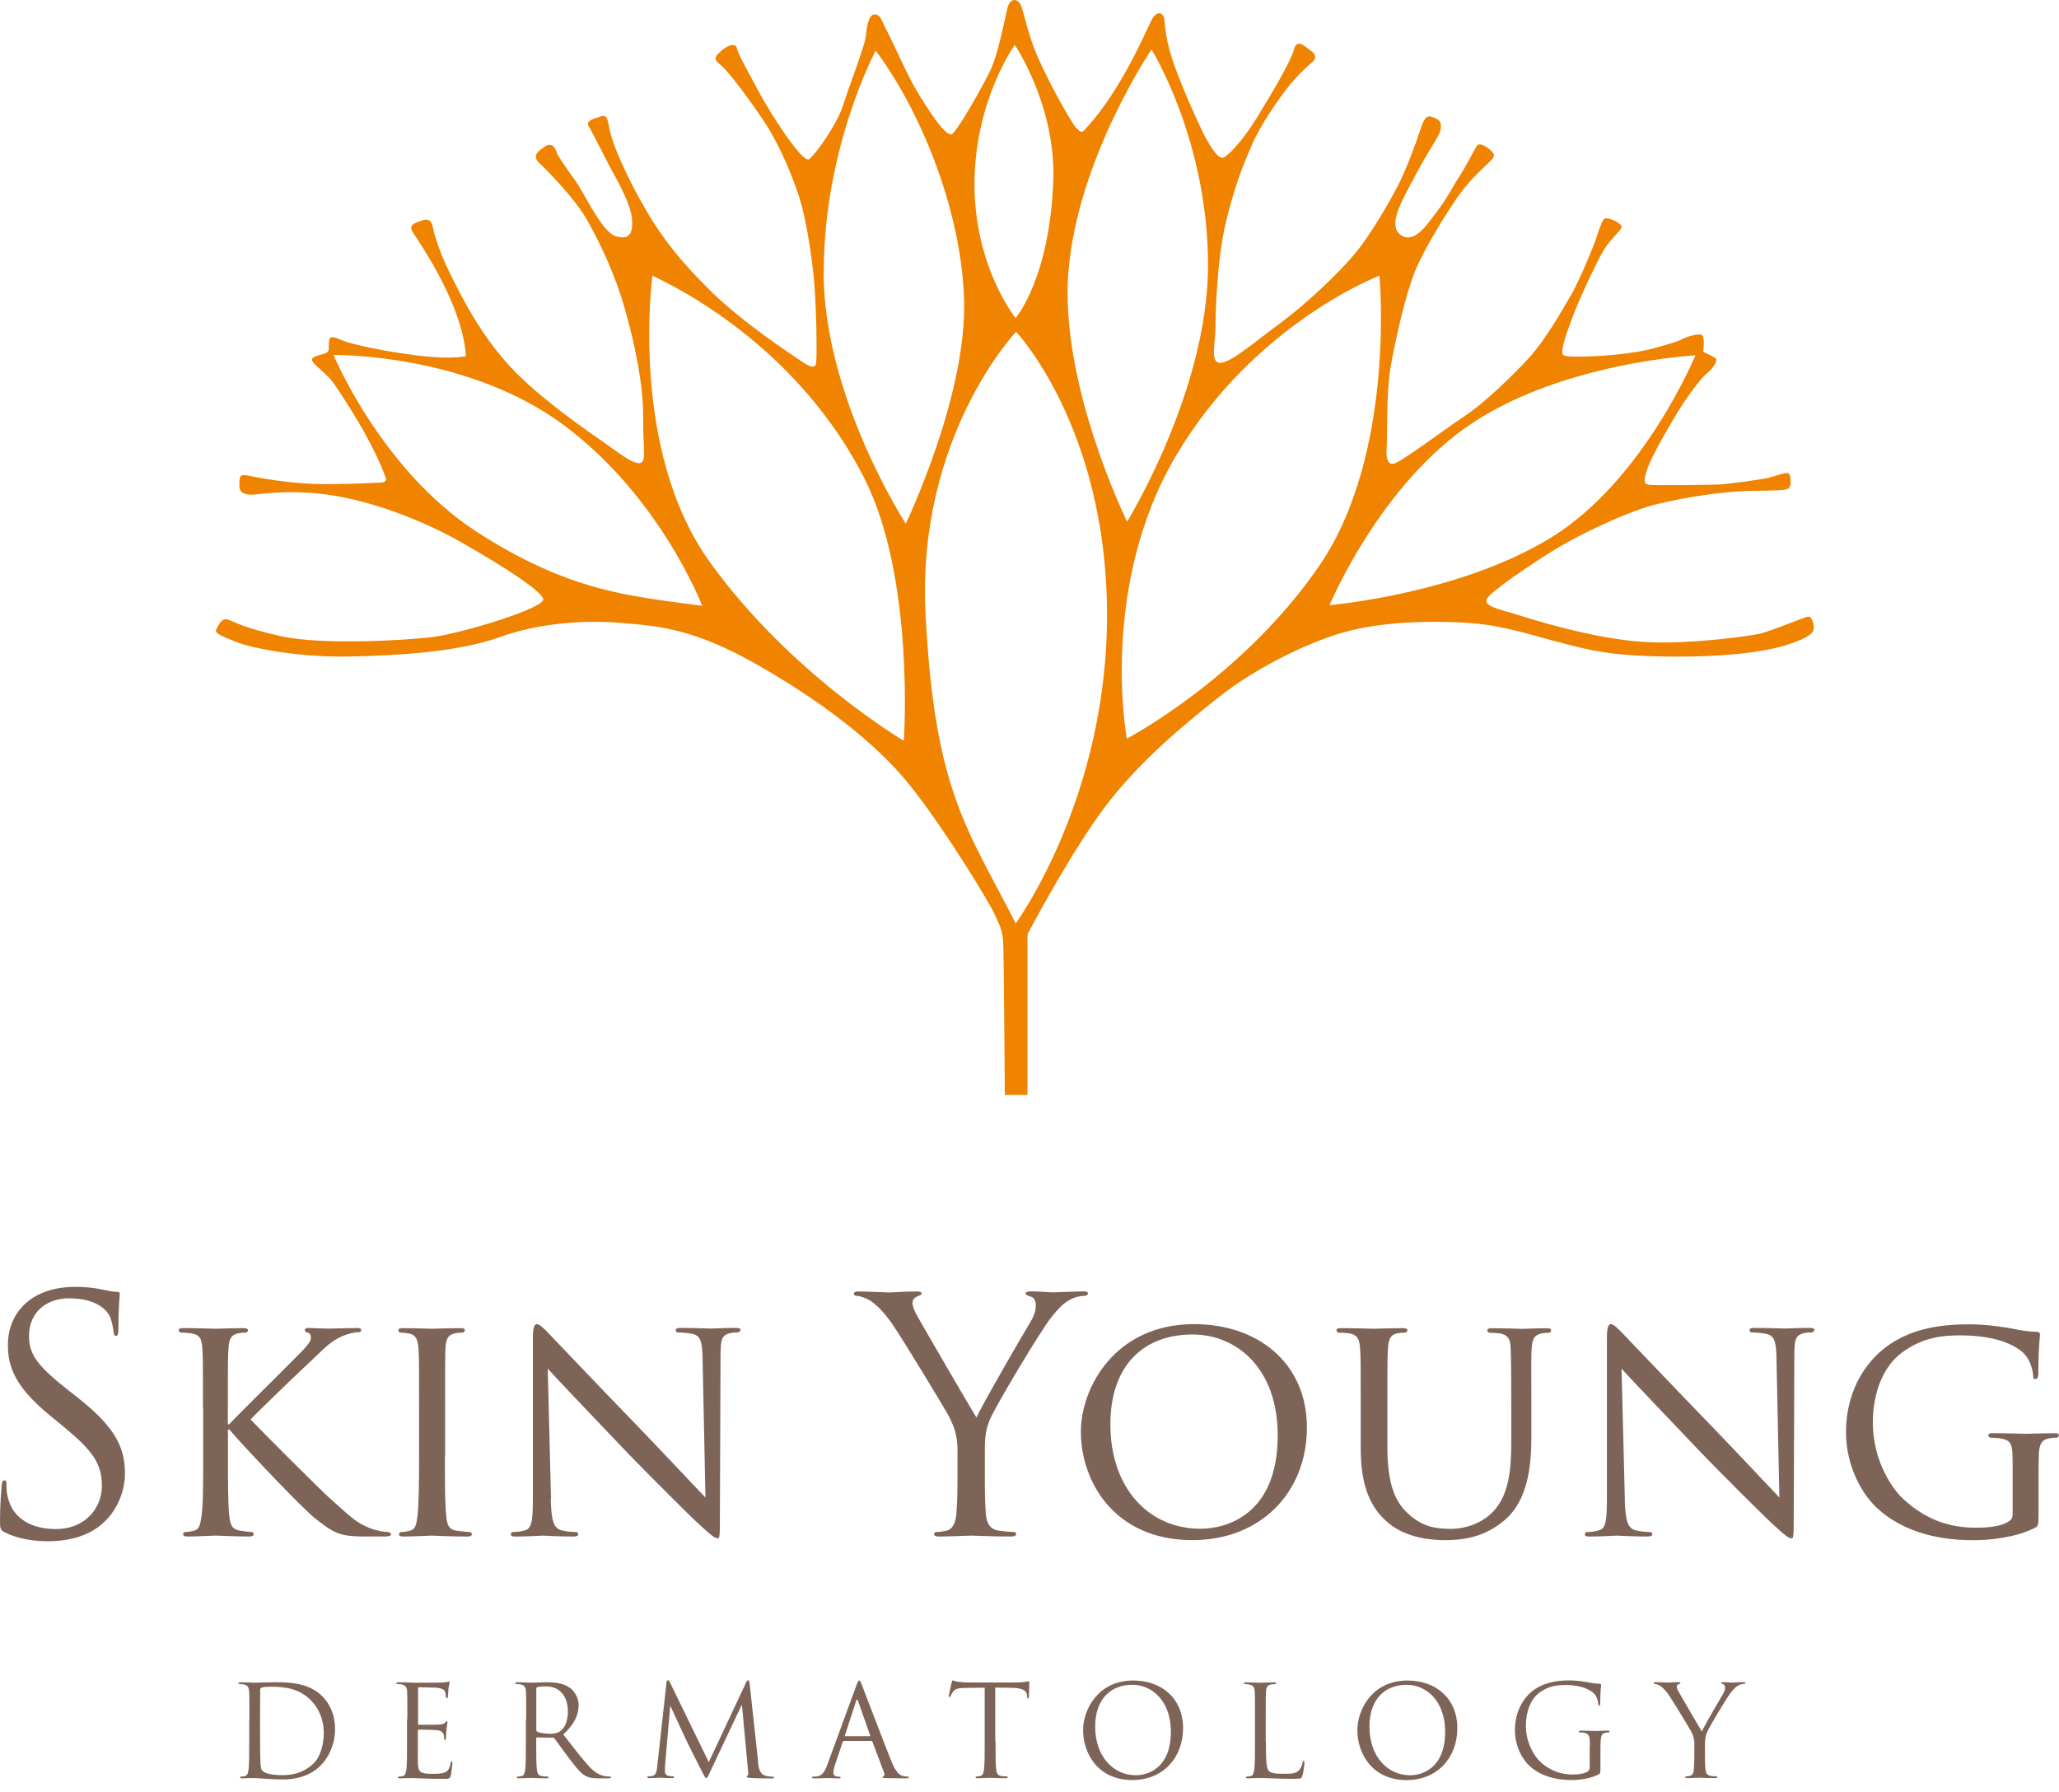
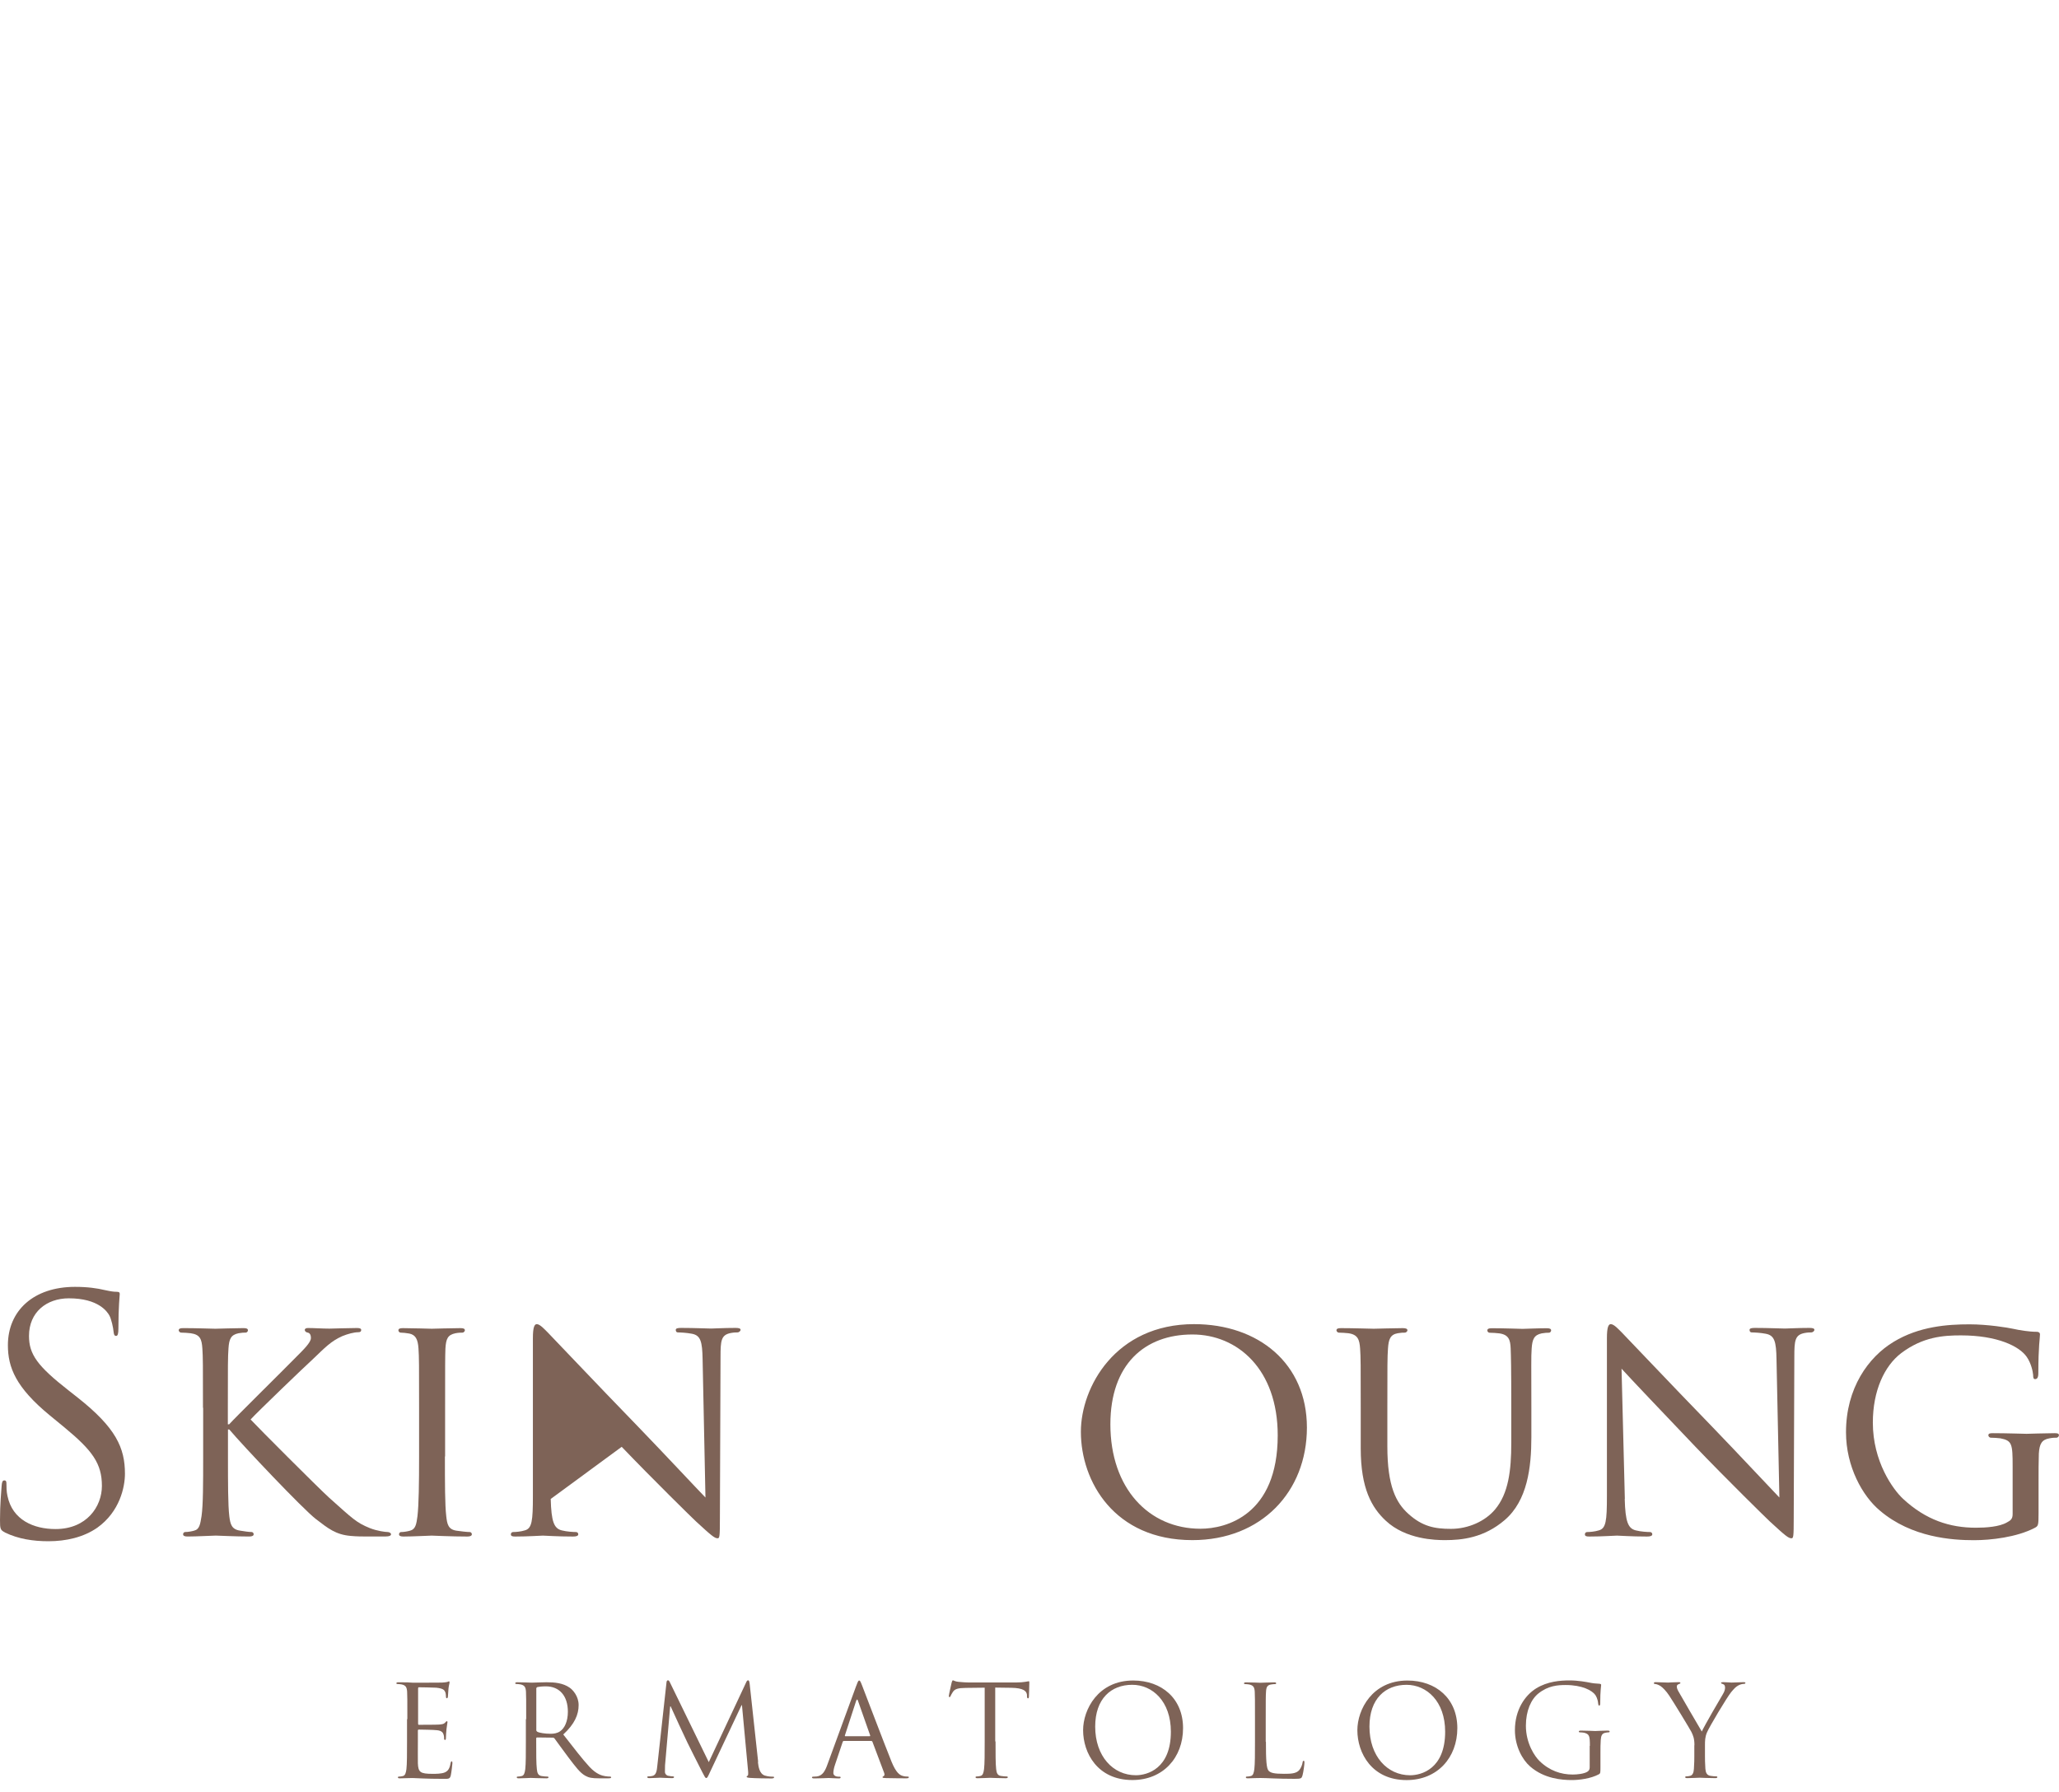
<svg xmlns="http://www.w3.org/2000/svg" width="85" height="74" viewBox="0 0 85 74" fill="none">
  <g clip-path="url(#clip0_139_9365)">
-     <path d="M10.296 70.976C10.296 70.16 10.296 70.012 10.284 69.843C10.271 69.665 10.233 69.581 10.06 69.543C10.017 69.534 9.929 69.526 9.882 69.526C9.861 69.526 9.84 69.517 9.84 69.496C9.84 69.466 9.865 69.454 9.924 69.454C10.161 69.454 10.491 69.471 10.516 69.471C10.58 69.471 10.909 69.454 11.222 69.454C11.742 69.454 12.702 69.407 13.324 70.05C13.586 70.321 13.831 70.756 13.831 71.382C13.831 72.041 13.56 72.553 13.264 72.862C13.04 73.098 12.567 73.466 11.675 73.466C11.451 73.466 11.172 73.449 10.948 73.437C10.715 73.42 10.537 73.407 10.512 73.407C10.499 73.407 10.411 73.407 10.301 73.411C10.195 73.411 10.072 73.42 9.996 73.42C9.937 73.42 9.912 73.411 9.912 73.377C9.912 73.361 9.92 73.348 9.954 73.348C10.001 73.348 10.064 73.339 10.11 73.327C10.216 73.306 10.242 73.191 10.263 73.039C10.288 72.819 10.288 72.405 10.288 71.902V70.98L10.296 70.976ZM10.736 71.543C10.736 72.101 10.74 72.583 10.749 72.68C10.753 72.811 10.766 73.022 10.808 73.077C10.876 73.179 11.079 73.289 11.7 73.289C12.186 73.289 12.639 73.111 12.947 72.802C13.222 72.536 13.366 72.033 13.366 71.551C13.366 70.883 13.079 70.456 12.863 70.228C12.368 69.708 11.772 69.636 11.146 69.636C11.041 69.636 10.846 69.653 10.804 69.674C10.757 69.695 10.74 69.72 10.74 69.779C10.736 69.957 10.736 70.494 10.736 70.896V71.547V71.543Z" fill="#7E6357" />
    <path d="M16.816 70.976C16.816 70.16 16.816 70.012 16.807 69.843C16.794 69.665 16.756 69.581 16.583 69.543C16.541 69.534 16.452 69.526 16.406 69.526C16.384 69.526 16.363 69.517 16.363 69.496C16.363 69.467 16.389 69.454 16.448 69.454C16.57 69.454 16.71 69.454 16.824 69.458L17.04 69.471C17.078 69.471 18.122 69.471 18.241 69.467C18.338 69.463 18.422 69.45 18.465 69.441C18.49 69.437 18.511 69.416 18.537 69.416C18.553 69.416 18.558 69.437 18.558 69.463C18.558 69.501 18.532 69.564 18.515 69.708C18.511 69.758 18.498 69.991 18.49 70.055C18.486 70.08 18.473 70.114 18.452 70.114C18.422 70.114 18.41 70.088 18.41 70.046C18.41 70.008 18.405 69.919 18.38 69.856C18.342 69.771 18.291 69.708 18.008 69.678C17.919 69.67 17.348 69.661 17.289 69.661C17.268 69.661 17.26 69.678 17.26 69.712V71.158C17.26 71.196 17.264 71.209 17.289 71.209C17.357 71.209 18.004 71.209 18.122 71.2C18.249 71.188 18.321 71.179 18.367 71.128C18.405 71.086 18.427 71.061 18.448 71.061C18.465 71.061 18.473 71.069 18.473 71.103C18.473 71.137 18.448 71.226 18.431 71.399C18.418 71.505 18.41 71.699 18.41 71.733C18.41 71.775 18.41 71.834 18.372 71.834C18.346 71.834 18.334 71.813 18.334 71.788C18.334 71.737 18.334 71.682 18.312 71.615C18.291 71.543 18.245 71.454 18.042 71.433C17.898 71.416 17.382 71.407 17.289 71.407C17.264 71.407 17.251 71.424 17.251 71.445V71.906C17.251 72.084 17.247 72.693 17.251 72.803C17.268 73.166 17.344 73.234 17.86 73.234C17.995 73.234 18.228 73.234 18.363 73.175C18.498 73.115 18.562 73.014 18.6 72.798C18.613 72.739 18.621 72.718 18.646 72.718C18.676 72.718 18.676 72.76 18.676 72.798C18.676 72.841 18.634 73.196 18.608 73.306C18.57 73.441 18.528 73.441 18.325 73.441C17.932 73.441 17.644 73.433 17.437 73.424C17.234 73.416 17.107 73.407 17.027 73.407C17.014 73.407 16.926 73.407 16.816 73.412C16.71 73.412 16.592 73.42 16.511 73.42C16.452 73.42 16.427 73.412 16.427 73.378C16.427 73.361 16.439 73.348 16.469 73.348C16.515 73.348 16.579 73.34 16.625 73.327C16.731 73.306 16.756 73.192 16.778 73.039C16.803 72.82 16.803 72.405 16.803 71.902V70.98L16.816 70.976Z" fill="#7E6357" />
    <path d="M21.722 70.975C21.722 70.159 21.722 70.011 21.713 69.842C21.701 69.665 21.663 69.58 21.489 69.542C21.447 69.534 21.358 69.525 21.312 69.525C21.291 69.525 21.27 69.516 21.27 69.495C21.27 69.466 21.295 69.453 21.354 69.453C21.591 69.453 21.921 69.47 21.946 69.47C22.005 69.47 22.403 69.453 22.563 69.453C22.893 69.453 23.244 69.483 23.523 69.681C23.654 69.775 23.887 70.032 23.887 70.396C23.887 70.785 23.726 71.174 23.253 71.609C23.684 72.159 24.039 72.628 24.343 72.954C24.627 73.254 24.851 73.309 24.982 73.33C25.079 73.347 25.155 73.347 25.185 73.347C25.21 73.347 25.231 73.364 25.231 73.377C25.231 73.41 25.197 73.419 25.104 73.419H24.732C24.436 73.419 24.309 73.394 24.17 73.317C23.942 73.195 23.76 72.941 23.46 72.548C23.24 72.26 22.995 71.91 22.889 71.77C22.868 71.749 22.851 71.74 22.821 71.74L22.174 71.732C22.149 71.732 22.136 71.749 22.136 71.774V71.901C22.136 72.404 22.136 72.819 22.162 73.038C22.179 73.191 22.208 73.305 22.365 73.326C22.436 73.339 22.555 73.347 22.601 73.347C22.631 73.347 22.644 73.364 22.644 73.377C22.644 73.402 22.618 73.419 22.559 73.419C22.272 73.419 21.942 73.402 21.912 73.402C21.908 73.402 21.578 73.419 21.418 73.419C21.358 73.419 21.333 73.41 21.333 73.377C21.333 73.36 21.346 73.347 21.375 73.347C21.422 73.347 21.485 73.339 21.532 73.326C21.637 73.305 21.663 73.191 21.684 73.038C21.709 72.819 21.709 72.404 21.709 71.901V70.979L21.722 70.975ZM22.14 71.432C22.14 71.457 22.153 71.478 22.179 71.495C22.259 71.542 22.5 71.58 22.728 71.58C22.855 71.58 22.999 71.563 23.121 71.478C23.307 71.352 23.443 71.068 23.443 70.671C23.443 70.015 23.096 69.622 22.534 69.622C22.377 69.622 22.233 69.639 22.183 69.652C22.157 69.665 22.14 69.681 22.14 69.715V71.432Z" fill="#7E6357" />
    <path d="M31.289 72.747C31.31 72.937 31.348 73.229 31.573 73.305C31.725 73.352 31.86 73.352 31.915 73.352C31.94 73.352 31.957 73.356 31.957 73.377C31.957 73.411 31.911 73.424 31.847 73.424C31.733 73.424 31.167 73.419 30.972 73.402C30.849 73.394 30.824 73.377 30.824 73.352C30.824 73.331 30.837 73.322 30.862 73.314C30.888 73.309 30.892 73.221 30.883 73.123L30.63 70.4H30.613L29.327 73.127C29.218 73.36 29.201 73.407 29.154 73.407C29.116 73.407 29.091 73.356 28.993 73.166C28.858 72.908 28.406 72.003 28.38 71.948C28.334 71.855 27.746 70.595 27.687 70.451H27.666L27.454 72.886C27.45 72.971 27.45 73.064 27.45 73.153C27.45 73.233 27.509 73.301 27.585 73.314C27.674 73.335 27.755 73.339 27.784 73.339C27.805 73.339 27.826 73.352 27.826 73.364C27.826 73.402 27.797 73.411 27.733 73.411C27.539 73.411 27.29 73.394 27.247 73.394C27.201 73.394 26.947 73.411 26.808 73.411C26.757 73.411 26.719 73.402 26.719 73.364C26.719 73.347 26.744 73.339 26.77 73.339C26.812 73.339 26.85 73.339 26.926 73.322C27.099 73.292 27.116 73.085 27.137 72.886L27.514 69.466C27.518 69.407 27.539 69.373 27.573 69.373C27.607 69.373 27.623 69.394 27.653 69.453L29.26 72.751L30.803 69.458C30.824 69.411 30.845 69.373 30.883 69.373C30.921 69.373 30.934 69.415 30.947 69.513L31.298 72.739L31.289 72.747Z" fill="#7E6357" />
    <path d="M35.355 69.584C35.418 69.41 35.439 69.381 35.469 69.381C35.498 69.381 35.519 69.406 35.583 69.571C35.663 69.77 36.483 71.935 36.805 72.734C36.995 73.199 37.147 73.283 37.257 73.317C37.337 73.343 37.413 73.347 37.468 73.347C37.498 73.347 37.519 73.351 37.519 73.376C37.519 73.41 37.473 73.419 37.413 73.419C37.333 73.419 36.953 73.419 36.589 73.41C36.488 73.406 36.433 73.406 36.433 73.372C36.433 73.351 36.45 73.343 36.471 73.334C36.5 73.321 36.534 73.275 36.5 73.195L36.014 71.905C36.014 71.905 35.993 71.875 35.968 71.875H34.839C34.813 71.875 34.796 71.892 34.788 71.918L34.475 72.848C34.429 72.979 34.403 73.106 34.403 73.199C34.403 73.305 34.513 73.351 34.602 73.351H34.653C34.691 73.351 34.703 73.364 34.703 73.381C34.703 73.414 34.674 73.423 34.623 73.423C34.496 73.423 34.272 73.406 34.213 73.406C34.154 73.406 33.866 73.423 33.621 73.423C33.553 73.423 33.52 73.414 33.52 73.381C33.52 73.359 33.541 73.351 33.566 73.351C33.604 73.351 33.676 73.347 33.718 73.343C33.959 73.313 34.065 73.11 34.158 72.848L35.35 69.592L35.355 69.584ZM35.9 71.681C35.925 71.681 35.925 71.664 35.921 71.643L35.422 70.227C35.397 70.146 35.371 70.146 35.342 70.227L34.881 71.643C34.873 71.668 34.881 71.681 34.898 71.681H35.9Z" fill="#7E6357" />
    <path d="M41.098 71.897C41.098 72.4 41.098 72.815 41.123 73.034C41.14 73.187 41.17 73.301 41.326 73.322C41.398 73.335 41.517 73.343 41.563 73.343C41.593 73.343 41.605 73.36 41.605 73.373C41.605 73.398 41.58 73.415 41.521 73.415C41.233 73.415 40.903 73.398 40.874 73.398C40.844 73.398 40.519 73.415 40.358 73.415C40.303 73.415 40.273 73.407 40.273 73.373C40.273 73.356 40.286 73.343 40.316 73.343C40.362 73.343 40.426 73.335 40.472 73.322C40.578 73.301 40.603 73.187 40.624 73.034C40.65 72.815 40.65 72.4 40.65 71.897V69.677L39.872 69.686C39.546 69.69 39.419 69.728 39.335 69.855C39.276 69.944 39.263 69.982 39.246 70.016C39.229 70.058 39.216 70.066 39.195 70.066C39.178 70.066 39.17 70.049 39.17 70.02C39.17 69.969 39.276 69.517 39.284 69.475C39.292 69.445 39.314 69.373 39.335 69.373C39.373 69.373 39.424 69.424 39.567 69.436C39.72 69.453 39.918 69.462 39.982 69.462H41.948C42.117 69.462 42.235 69.449 42.32 69.436C42.4 69.428 42.447 69.411 42.468 69.411C42.493 69.411 42.493 69.441 42.493 69.475C42.493 69.631 42.476 69.995 42.476 70.049C42.476 70.096 42.459 70.117 42.438 70.117C42.413 70.117 42.4 70.1 42.396 70.028V69.969C42.375 69.813 42.248 69.69 41.745 69.682L41.085 69.673V71.893L41.098 71.897Z" fill="#7E6357" />
    <path d="M46.78 69.381C47.96 69.381 48.839 70.125 48.839 71.347C48.839 72.569 48.011 73.49 46.747 73.49C45.309 73.49 44.713 72.374 44.713 71.431C44.713 70.582 45.33 69.381 46.78 69.381ZM46.89 73.292C47.364 73.292 48.336 73.021 48.336 71.495C48.336 70.235 47.571 69.558 46.742 69.558C45.867 69.558 45.212 70.133 45.212 71.284C45.212 72.505 45.947 73.292 46.89 73.292Z" fill="#7E6357" />
    <path d="M52.26 71.909C52.26 72.679 52.281 73.017 52.374 73.11C52.459 73.195 52.594 73.233 53.004 73.233C53.283 73.233 53.512 73.228 53.639 73.076C53.706 72.992 53.761 72.861 53.774 72.763C53.778 72.721 53.791 72.696 53.82 72.696C53.846 72.696 53.85 72.717 53.85 72.776C53.85 72.835 53.812 73.148 53.77 73.3C53.732 73.423 53.719 73.44 53.44 73.44C53.064 73.44 52.789 73.431 52.569 73.423C52.349 73.415 52.184 73.406 52.032 73.406C52.011 73.406 51.922 73.41 51.816 73.41C51.711 73.415 51.596 73.419 51.516 73.419C51.457 73.419 51.432 73.41 51.432 73.376C51.432 73.359 51.444 73.347 51.474 73.347C51.52 73.347 51.584 73.338 51.63 73.326C51.736 73.305 51.761 73.19 51.782 73.038C51.808 72.818 51.808 72.404 51.808 71.901V70.979C51.808 70.163 51.808 70.015 51.799 69.846C51.787 69.668 51.749 69.584 51.575 69.546C51.533 69.537 51.444 69.529 51.398 69.529C51.377 69.529 51.355 69.52 51.355 69.499C51.355 69.47 51.381 69.457 51.44 69.457C51.677 69.457 52.007 69.474 52.032 69.474C52.057 69.474 52.442 69.457 52.599 69.457C52.658 69.457 52.683 69.466 52.683 69.499C52.683 69.52 52.662 69.529 52.641 69.529C52.603 69.529 52.531 69.533 52.467 69.546C52.315 69.571 52.273 69.66 52.264 69.846C52.252 70.015 52.252 70.159 52.252 70.979V71.913L52.26 71.909Z" fill="#7E6357" />
    <path d="M58.103 69.382C59.282 69.382 60.162 70.126 60.162 71.348C60.162 72.57 59.333 73.492 58.069 73.492C56.631 73.492 56.035 72.375 56.035 71.432C56.035 70.583 56.652 69.382 58.103 69.382ZM58.213 73.293C58.686 73.293 59.659 73.022 59.659 71.496C59.659 70.236 58.893 69.559 58.065 69.559C57.189 69.559 56.534 70.134 56.534 71.284C56.534 72.506 57.27 73.293 58.213 73.293Z" fill="#7E6357" />
    <path d="M65.634 72.079C65.634 71.656 65.609 71.597 65.397 71.537C65.355 71.529 65.266 71.521 65.22 71.521C65.198 71.521 65.177 71.512 65.177 71.491C65.177 71.461 65.203 71.449 65.262 71.449C65.499 71.449 65.829 71.466 65.854 71.466C65.879 71.466 66.209 71.449 66.365 71.449C66.425 71.449 66.45 71.461 66.45 71.491C66.45 71.512 66.429 71.521 66.408 71.521C66.37 71.521 66.34 71.525 66.277 71.537C66.137 71.563 66.095 71.652 66.082 71.838C66.07 72.007 66.07 72.163 66.07 72.383V72.971C66.07 73.207 66.065 73.216 66.002 73.254C65.668 73.432 65.194 73.491 64.89 73.491C64.492 73.491 63.748 73.44 63.165 72.928C62.843 72.649 62.539 72.087 62.539 71.432C62.539 70.595 62.949 69.999 63.414 69.707C63.888 69.415 64.408 69.377 64.809 69.377C65.139 69.377 65.511 69.445 65.613 69.466C65.723 69.491 65.905 69.512 66.036 69.516C66.086 69.521 66.099 69.542 66.099 69.563C66.099 69.635 66.061 69.783 66.061 70.307C66.061 70.392 66.048 70.417 66.014 70.417C65.989 70.417 65.985 70.383 65.976 70.337C65.972 70.265 65.947 70.117 65.867 69.99C65.735 69.791 65.313 69.567 64.632 69.567C64.302 69.567 63.909 69.597 63.511 69.914C63.207 70.155 62.992 70.633 62.992 71.246C62.992 71.986 63.364 72.518 63.55 72.7C63.964 73.106 64.442 73.263 64.924 73.263C65.114 73.263 65.385 73.233 65.52 73.153C65.588 73.115 65.626 73.06 65.626 72.971V72.079H65.634Z" fill="#7E6357" />
    <path d="M69.95 72.058C69.95 71.775 69.899 71.66 69.827 71.508C69.789 71.424 69.087 70.269 68.905 69.999C68.774 69.804 68.643 69.673 68.55 69.61C68.47 69.559 68.373 69.525 68.326 69.525C68.301 69.525 68.275 69.517 68.275 69.487C68.275 69.466 68.296 69.449 68.343 69.449C68.445 69.449 68.838 69.466 68.863 69.466C68.901 69.466 69.1 69.449 69.303 69.449C69.362 69.449 69.371 69.466 69.371 69.487C69.371 69.508 69.341 69.513 69.29 69.534C69.248 69.555 69.222 69.585 69.222 69.627C69.222 69.69 69.248 69.754 69.29 69.83C69.375 69.982 70.161 71.335 70.254 71.487C70.351 71.267 71.019 70.117 71.125 69.944C71.193 69.834 71.214 69.745 71.214 69.677C71.214 69.606 71.193 69.546 71.129 69.53C71.083 69.513 71.049 69.504 71.049 69.479C71.049 69.458 71.079 69.449 71.133 69.449C71.269 69.449 71.438 69.466 71.48 69.466C71.51 69.466 71.89 69.449 71.988 69.449C72.026 69.449 72.055 69.458 72.055 69.479C72.055 69.504 72.03 69.521 71.988 69.521C71.928 69.521 71.831 69.542 71.747 69.593C71.641 69.656 71.586 69.72 71.468 69.859C71.294 70.071 70.558 71.301 70.466 71.529C70.385 71.72 70.385 71.88 70.385 72.054V72.506C70.385 72.591 70.385 72.811 70.402 73.03C70.415 73.183 70.461 73.297 70.618 73.318C70.69 73.331 70.808 73.339 70.855 73.339C70.884 73.339 70.897 73.356 70.897 73.369C70.897 73.394 70.871 73.411 70.812 73.411C70.525 73.411 70.195 73.394 70.165 73.394C70.136 73.394 69.81 73.411 69.654 73.411C69.594 73.411 69.569 73.402 69.569 73.369C69.569 73.352 69.582 73.339 69.611 73.339C69.658 73.339 69.721 73.331 69.768 73.318C69.874 73.297 69.92 73.183 69.928 73.03C69.945 72.811 69.945 72.591 69.945 72.506V72.054L69.95 72.058Z" fill="#7E6357" />
    <path d="M0.199 63.264C0.013 63.17 0 63.115 0 62.756C0 62.088 0.055 61.551 0.068 61.336C0.08 61.188 0.106 61.12 0.173 61.12C0.254 61.12 0.266 61.162 0.266 61.268C0.266 61.39 0.266 61.577 0.309 61.763C0.512 62.752 1.391 63.128 2.292 63.128C3.577 63.128 4.207 62.202 4.207 61.348C4.207 60.426 3.818 59.889 2.668 58.938L2.067 58.444C0.647 57.281 0.326 56.448 0.326 55.539C0.326 54.106 1.395 53.129 3.095 53.129C3.615 53.129 4.004 53.184 4.338 53.264C4.592 53.319 4.697 53.332 4.807 53.332C4.917 53.332 4.943 53.357 4.943 53.425C4.943 53.492 4.888 53.932 4.888 54.846C4.888 55.061 4.862 55.154 4.795 55.154C4.714 55.154 4.702 55.087 4.689 54.981C4.676 54.82 4.596 54.456 4.516 54.313C4.435 54.165 4.076 53.602 2.841 53.602C1.92 53.602 1.197 54.178 1.197 55.154C1.197 55.915 1.543 56.397 2.829 57.403L3.205 57.699C4.786 58.947 5.158 59.775 5.158 60.845C5.158 61.395 4.943 62.409 4.021 63.069C3.446 63.471 2.723 63.631 2 63.631C1.37 63.631 0.757 63.538 0.207 63.272L0.199 63.264Z" fill="#7E6357" />
    <path d="M8.379 58.122C8.379 56.354 8.379 56.033 8.354 55.674C8.328 55.285 8.261 55.099 7.872 55.044C7.779 55.031 7.576 55.018 7.47 55.018C7.432 55.018 7.377 54.963 7.377 54.925C7.377 54.858 7.432 54.832 7.563 54.832C8.1 54.832 8.823 54.858 8.886 54.858C8.992 54.858 9.702 54.832 10.049 54.832C10.184 54.832 10.235 54.858 10.235 54.925C10.235 54.963 10.197 55.018 10.142 55.018C10.062 55.018 9.994 55.018 9.846 55.044C9.537 55.111 9.457 55.272 9.432 55.674C9.406 56.033 9.406 56.354 9.406 58.122V58.803H9.461C9.647 58.587 11.749 56.515 12.193 56.059C12.527 55.724 12.835 55.428 12.835 55.242C12.835 55.094 12.78 55.027 12.687 55.014C12.62 55.002 12.582 54.947 12.582 54.908C12.582 54.853 12.637 54.828 12.717 54.828C12.958 54.828 13.317 54.853 13.601 54.853C13.668 54.853 14.442 54.828 14.738 54.828C14.856 54.828 14.911 54.853 14.911 54.908C14.911 54.963 14.886 55.002 14.789 55.002C14.615 55.002 14.362 55.069 14.133 55.162C13.651 55.378 13.423 55.632 12.903 56.126C12.607 56.392 10.599 58.321 10.345 58.604C10.654 58.938 13.102 61.39 13.584 61.83C14.573 62.713 14.708 62.861 15.271 63.09C15.579 63.212 15.913 63.25 15.994 63.25C16.074 63.25 16.142 63.293 16.142 63.343C16.142 63.394 16.087 63.436 15.888 63.436H15.288C14.954 63.436 14.738 63.436 14.472 63.411C13.854 63.356 13.546 63.102 13.038 62.713C12.501 62.299 10.028 59.686 9.466 59.018H9.411V60.13C9.411 61.229 9.411 62.126 9.466 62.595C9.508 62.929 9.559 63.145 9.922 63.195C10.083 63.221 10.269 63.25 10.379 63.25C10.447 63.25 10.472 63.305 10.472 63.343C10.472 63.398 10.417 63.436 10.286 63.436C9.711 63.436 9.001 63.398 8.907 63.398C8.814 63.398 8.104 63.436 7.745 63.436C7.626 63.436 7.559 63.411 7.559 63.343C7.559 63.305 7.584 63.25 7.652 63.25C7.757 63.25 7.905 63.225 8.011 63.195C8.239 63.14 8.265 62.929 8.32 62.595C8.387 62.126 8.387 61.229 8.387 60.13V58.122H8.379Z" fill="#7E6357" />
    <path d="M18.367 60.131C18.367 61.23 18.367 62.126 18.422 62.596C18.46 62.93 18.502 63.145 18.849 63.196C19.022 63.221 19.276 63.251 19.386 63.251C19.453 63.251 19.479 63.306 19.479 63.344C19.479 63.399 19.424 63.437 19.293 63.437C18.637 63.437 17.872 63.399 17.821 63.399C17.754 63.399 17.018 63.437 16.659 63.437C16.54 63.437 16.473 63.412 16.473 63.344C16.473 63.306 16.498 63.251 16.566 63.251C16.671 63.251 16.819 63.226 16.925 63.196C17.153 63.141 17.191 62.93 17.234 62.596C17.289 62.126 17.301 61.23 17.301 60.131V58.122C17.301 56.355 17.301 56.034 17.276 55.674C17.251 55.285 17.153 55.112 16.9 55.057C16.764 55.032 16.621 55.019 16.54 55.019C16.485 55.019 16.447 54.964 16.447 54.926C16.447 54.858 16.502 54.833 16.633 54.833C17.022 54.833 17.758 54.858 17.826 54.858C17.881 54.858 18.642 54.833 19.005 54.833C19.14 54.833 19.191 54.858 19.191 54.926C19.191 54.964 19.136 55.019 19.098 55.019C19.018 55.019 18.938 55.019 18.802 55.044C18.481 55.112 18.413 55.273 18.388 55.674C18.375 56.034 18.375 56.355 18.375 58.122V60.131H18.367Z" fill="#7E6357" />
-     <path d="M22.735 61.885C22.76 62.824 22.87 63.103 23.191 63.183C23.407 63.238 23.673 63.251 23.779 63.251C23.834 63.251 23.872 63.293 23.872 63.344C23.872 63.411 23.791 63.437 23.656 63.437C22.988 63.437 22.519 63.399 22.413 63.399C22.308 63.399 21.813 63.437 21.276 63.437C21.153 63.437 21.09 63.424 21.09 63.344C21.09 63.289 21.132 63.251 21.183 63.251C21.276 63.251 21.491 63.238 21.665 63.183C21.961 63.103 21.999 62.794 21.999 61.763V55.243C21.999 54.786 22.067 54.668 22.16 54.668C22.295 54.668 22.494 54.896 22.616 55.015C22.802 55.201 24.519 57.023 26.337 58.896C27.5 60.101 28.759 61.454 29.123 61.826L29.005 56.122C28.992 55.387 28.924 55.133 28.565 55.065C28.349 55.023 28.083 55.01 27.99 55.01C27.91 55.01 27.897 54.943 27.897 54.905C27.897 54.837 27.99 54.824 28.125 54.824C28.662 54.824 29.224 54.85 29.356 54.85C29.487 54.85 29.876 54.824 30.358 54.824C30.48 54.824 30.573 54.837 30.573 54.905C30.573 54.943 30.518 55.01 30.438 55.01C30.383 55.01 30.29 55.01 30.159 55.036C29.77 55.116 29.745 55.344 29.745 56.025L29.719 62.693C29.719 63.441 29.706 63.509 29.626 63.509C29.504 63.509 29.385 63.416 28.73 62.811C28.611 62.705 26.908 61.031 25.665 59.733C24.299 58.3 22.976 56.909 22.612 56.507L22.747 61.877L22.735 61.885Z" fill="#7E6357" />
-     <path d="M39.531 59.969C39.531 59.246 39.396 58.95 39.222 58.566C39.129 58.35 37.337 55.407 36.867 54.71C36.533 54.215 36.199 53.881 35.958 53.72C35.755 53.585 35.502 53.505 35.383 53.505C35.316 53.505 35.248 53.479 35.248 53.412C35.248 53.357 35.303 53.319 35.421 53.319C35.675 53.319 36.681 53.361 36.745 53.361C36.838 53.361 37.345 53.319 37.869 53.319C38.017 53.319 38.043 53.361 38.043 53.412C38.043 53.462 37.962 53.479 37.844 53.534C37.738 53.589 37.671 53.67 37.671 53.775C37.671 53.936 37.738 54.097 37.844 54.295C38.06 54.684 40.068 58.139 40.309 58.523C40.563 57.961 42.262 55.031 42.533 54.587C42.706 54.308 42.761 54.08 42.761 53.906C42.761 53.72 42.706 53.572 42.546 53.53C42.423 53.492 42.343 53.462 42.343 53.395C42.343 53.34 42.423 53.315 42.558 53.315C42.905 53.315 43.336 53.357 43.442 53.357C43.522 53.357 44.486 53.315 44.74 53.315C44.833 53.315 44.913 53.34 44.913 53.395C44.913 53.462 44.846 53.501 44.74 53.501C44.592 53.501 44.338 53.556 44.123 53.687C43.856 53.847 43.708 54.008 43.412 54.371C42.973 54.908 41.095 58.054 40.854 58.629C40.656 59.111 40.656 59.525 40.656 59.969V61.119C40.656 61.335 40.656 61.897 40.694 62.46C40.719 62.849 40.842 63.145 41.243 63.195C41.429 63.221 41.725 63.25 41.844 63.25C41.924 63.25 41.95 63.293 41.95 63.331C41.95 63.398 41.882 63.436 41.734 63.436C40.998 63.436 40.153 63.398 40.089 63.398C40.026 63.398 39.18 63.436 38.778 63.436C38.63 63.436 38.563 63.411 38.563 63.331C38.563 63.293 38.588 63.25 38.669 63.25C38.787 63.25 38.948 63.225 39.07 63.195C39.337 63.14 39.459 62.849 39.484 62.46C39.527 61.897 39.527 61.335 39.527 61.119V59.969H39.531Z" fill="#7E6357" />
+     <path d="M22.735 61.885C22.76 62.824 22.87 63.103 23.191 63.183C23.407 63.238 23.673 63.251 23.779 63.251C23.834 63.251 23.872 63.293 23.872 63.344C23.872 63.411 23.791 63.437 23.656 63.437C22.988 63.437 22.519 63.399 22.413 63.399C22.308 63.399 21.813 63.437 21.276 63.437C21.153 63.437 21.09 63.424 21.09 63.344C21.09 63.289 21.132 63.251 21.183 63.251C21.276 63.251 21.491 63.238 21.665 63.183C21.961 63.103 21.999 62.794 21.999 61.763V55.243C21.999 54.786 22.067 54.668 22.16 54.668C22.295 54.668 22.494 54.896 22.616 55.015C22.802 55.201 24.519 57.023 26.337 58.896C27.5 60.101 28.759 61.454 29.123 61.826L29.005 56.122C28.992 55.387 28.924 55.133 28.565 55.065C28.349 55.023 28.083 55.01 27.99 55.01C27.91 55.01 27.897 54.943 27.897 54.905C27.897 54.837 27.99 54.824 28.125 54.824C28.662 54.824 29.224 54.85 29.356 54.85C29.487 54.85 29.876 54.824 30.358 54.824C30.48 54.824 30.573 54.837 30.573 54.905C30.573 54.943 30.518 55.01 30.438 55.01C30.383 55.01 30.29 55.01 30.159 55.036C29.77 55.116 29.745 55.344 29.745 56.025L29.719 62.693C29.719 63.441 29.706 63.509 29.626 63.509C29.504 63.509 29.385 63.416 28.73 62.811C28.611 62.705 26.908 61.031 25.665 59.733L22.747 61.877L22.735 61.885Z" fill="#7E6357" />
    <path d="M49.293 54.668C51.944 54.668 53.952 56.287 53.952 58.938C53.952 61.589 52.067 63.585 49.225 63.585C45.999 63.585 44.621 61.162 44.621 59.112C44.621 57.277 46.042 54.668 49.293 54.668ZM49.559 63.115C50.616 63.115 52.747 62.553 52.747 59.26C52.747 56.528 51.086 55.095 49.225 55.095C47.259 55.095 45.839 56.325 45.839 58.803C45.839 61.454 47.433 63.115 49.559 63.115Z" fill="#7E6357" />
    <path d="M56.174 58.122C56.174 56.355 56.174 56.034 56.148 55.674C56.123 55.311 56.056 55.099 55.667 55.044C55.574 55.032 55.371 55.019 55.265 55.019C55.223 55.019 55.172 54.964 55.172 54.926C55.172 54.858 55.227 54.833 55.358 54.833C55.895 54.833 56.605 54.858 56.711 54.858C56.817 54.858 57.552 54.833 57.903 54.833C58.038 54.833 58.102 54.858 58.102 54.926C58.102 54.964 58.047 55.019 57.996 55.019C57.916 55.019 57.848 55.019 57.7 55.044C57.392 55.099 57.324 55.298 57.299 55.674C57.273 56.034 57.273 56.355 57.273 58.122V59.716C57.273 61.361 57.633 62.046 58.144 62.503C58.719 63.023 59.227 63.12 59.899 63.12C60.622 63.12 61.319 62.799 61.721 62.317C62.271 61.661 62.389 60.723 62.389 59.56V58.127C62.389 56.359 62.376 56.038 62.364 55.679C62.351 55.315 62.283 55.104 61.894 55.049C61.801 55.036 61.599 55.023 61.493 55.023C61.438 55.023 61.4 54.968 61.4 54.93C61.4 54.863 61.455 54.837 61.586 54.837C62.11 54.837 62.791 54.863 62.858 54.863C62.939 54.863 63.501 54.837 63.848 54.837C63.983 54.837 64.034 54.863 64.034 54.93C64.034 54.968 63.996 55.023 63.941 55.023C63.86 55.023 63.793 55.023 63.645 55.049C63.324 55.116 63.256 55.302 63.23 55.679C63.205 56.038 63.218 56.359 63.218 58.127V59.344C63.218 60.575 63.057 61.953 62.118 62.756C61.26 63.492 60.351 63.585 59.654 63.585C59.265 63.585 58.034 63.56 57.206 62.782C56.63 62.245 56.174 61.458 56.174 59.797V58.122Z" fill="#7E6357" />
    <path d="M67.072 61.885C67.098 62.824 67.208 63.103 67.529 63.183C67.745 63.238 68.011 63.251 68.117 63.251C68.172 63.251 68.21 63.293 68.21 63.344C68.21 63.411 68.129 63.437 67.994 63.437C67.326 63.437 66.857 63.399 66.751 63.399C66.645 63.399 66.151 63.437 65.614 63.437C65.491 63.437 65.428 63.424 65.428 63.344C65.428 63.289 65.47 63.251 65.521 63.251C65.614 63.251 65.829 63.238 66.003 63.183C66.299 63.103 66.337 62.794 66.337 61.763V55.243C66.337 54.786 66.404 54.668 66.497 54.668C66.633 54.668 66.831 54.896 66.954 55.015C67.14 55.201 68.857 57.023 70.675 58.896C71.837 60.101 73.097 61.454 73.457 61.826L73.338 56.122C73.326 55.387 73.258 55.133 72.894 55.065C72.679 55.023 72.412 55.01 72.319 55.01C72.239 55.01 72.226 54.943 72.226 54.905C72.226 54.837 72.319 54.824 72.455 54.824C72.992 54.824 73.554 54.85 73.685 54.85C73.816 54.85 74.209 54.824 74.687 54.824C74.81 54.824 74.903 54.837 74.903 54.905C74.903 54.943 74.848 55.01 74.767 55.01C74.713 55.01 74.619 55.01 74.488 55.036C74.099 55.116 74.074 55.344 74.074 56.025L74.049 62.693C74.049 63.441 74.036 63.509 73.956 63.509C73.833 63.509 73.715 63.416 73.059 62.811C72.941 62.705 71.237 61.031 69.994 59.733C68.628 58.3 67.305 56.909 66.941 56.507L67.077 61.877L67.072 61.885Z" fill="#7E6357" />
    <path d="M83.086 60.532C83.086 59.61 83.061 59.475 82.579 59.382C82.486 59.369 82.283 59.356 82.177 59.356C82.135 59.356 82.084 59.301 82.084 59.263C82.084 59.183 82.139 59.17 82.27 59.17C82.807 59.17 83.593 59.196 83.661 59.196C83.716 59.196 84.452 59.17 84.811 59.17C84.946 59.17 84.997 59.183 84.997 59.263C84.997 59.301 84.942 59.356 84.904 59.356C84.824 59.356 84.743 59.356 84.608 59.382C84.287 59.437 84.194 59.61 84.168 60.011C84.156 60.375 84.156 60.709 84.156 61.191V62.464C84.156 62.988 84.143 63.001 83.995 63.081C83.247 63.47 82.173 63.588 81.492 63.588C80.596 63.588 78.921 63.483 77.611 62.371C76.888 61.77 76.207 60.548 76.207 59.132C76.207 57.31 77.129 56.029 78.173 55.399C79.23 54.756 80.41 54.676 81.306 54.676C82.054 54.676 82.887 54.811 83.116 54.862C83.357 54.917 83.771 54.984 84.067 54.984C84.185 54.984 84.215 55.039 84.215 55.09C84.215 55.251 84.147 55.559 84.147 56.697C84.147 56.883 84.092 56.938 84.012 56.938C83.944 56.938 83.932 56.87 83.932 56.764C83.919 56.616 83.851 56.282 83.665 56.016C83.369 55.589 82.473 55.132 80.947 55.132C80.236 55.132 79.382 55.187 78.482 55.868C77.797 56.392 77.315 57.407 77.315 58.735C77.315 60.341 78.144 61.491 78.562 61.88C79.501 62.751 80.49 63.073 81.572 63.073C81.987 63.073 82.536 63.035 82.845 62.857C82.993 62.777 83.086 62.722 83.086 62.51V60.544V60.532Z" fill="#7E6357" />
-     <path d="M74.883 25.913C74.857 25.706 74.807 25.393 74.574 25.473C74.342 25.549 73.044 26.07 72.655 26.163C72.266 26.251 69.915 26.59 68.076 26.514C66.232 26.437 63.974 25.799 62.862 25.448C61.746 25.097 61.032 25.021 61.514 24.564C61.992 24.112 63.797 22.877 64.782 22.345C65.767 21.812 67.336 21.072 68.401 20.814C69.467 20.556 70.997 20.294 72.215 20.269C73.433 20.243 73.733 20.256 73.851 20.15C73.969 20.045 73.927 19.605 73.838 19.541C73.75 19.478 73.268 19.66 73.022 19.723C72.777 19.787 71.323 19.994 70.896 20.006C70.469 20.019 68.38 20.045 68.131 20.019C67.885 19.994 67.805 19.93 68.012 19.343C68.219 18.759 68.972 17.487 69.247 17.034C69.517 16.582 70.13 15.698 70.452 15.428C70.777 15.157 70.93 14.857 70.815 14.781C70.697 14.705 70.308 14.523 70.308 14.523C70.308 14.523 70.397 13.927 70.257 13.834C70.114 13.745 69.598 13.91 69.416 14.015C69.234 14.121 68.545 14.303 68.224 14.392C67.898 14.48 67.302 14.586 66.625 14.65C65.953 14.713 64.782 14.768 64.562 14.675C64.342 14.586 64.731 13.597 64.939 13.039C65.146 12.481 65.847 10.925 66.198 10.341C66.549 9.758 67.04 9.458 66.926 9.305C66.807 9.149 66.304 8.916 66.198 9.06C66.093 9.204 65.941 9.694 65.873 9.902C65.809 10.109 65.184 11.627 64.875 12.147C64.566 12.667 63.865 13.952 63.125 14.768C62.385 15.584 61.192 16.7 60.478 17.169C59.763 17.639 57.962 18.988 57.586 19.127C57.21 19.271 57.222 18.713 57.248 18.425C57.273 18.142 57.222 16.261 57.404 15.182C57.586 14.104 58.013 12.185 58.415 11.2C58.816 10.214 59.751 8.735 60.228 8.058C60.706 7.382 61.408 6.773 61.526 6.646C61.645 6.515 61.759 6.426 61.59 6.257C61.421 6.088 61.07 5.83 60.956 6.037C60.837 6.244 60.448 6.984 60.216 7.335C59.983 7.686 59.746 8.177 59.358 8.684C58.968 9.191 58.474 9.995 57.933 9.762C57.387 9.53 57.645 8.828 57.827 8.413C58.009 7.999 58.503 7.115 58.681 6.777C58.863 6.439 59.252 5.83 59.383 5.585C59.514 5.34 59.552 5.014 59.307 4.908C59.062 4.803 58.867 4.638 58.673 5.247C58.478 5.855 58.013 7.09 57.713 7.661C57.413 8.232 56.647 9.606 55.962 10.438C55.278 11.267 53.937 12.54 52.851 13.343C51.76 14.146 50.863 14.937 50.398 14.979C49.933 15.018 50.178 14.163 50.178 13.512C50.178 12.861 50.242 10.671 50.618 9.128C50.995 7.585 51.333 6.781 51.696 5.948C52.06 5.12 52.825 4.016 53.265 3.483C53.705 2.951 54.056 2.68 54.225 2.511C54.394 2.342 54.212 2.147 54.081 2.071C53.95 1.991 53.548 1.539 53.421 2.033C53.29 2.528 52.487 3.889 51.878 4.874C51.269 5.86 50.686 6.443 50.491 6.511C50.297 6.574 49.984 6.071 49.789 5.72C49.595 5.369 48.868 3.788 48.492 2.735C48.115 1.682 48.102 1.099 48.065 0.803C48.026 0.507 47.752 0.401 47.519 0.866C47.286 1.331 46.31 3.657 44.91 5.213C44.653 5.513 44.64 5.5 44.416 5.263C44.196 5.031 43.004 2.887 42.64 1.851C42.276 0.816 42.238 0.308 42.082 0.114C41.925 -0.081 41.68 -0.03 41.587 0.334C41.498 0.697 41.211 2.228 40.885 2.904C40.56 3.581 39.575 5.318 39.317 5.526C39.059 5.733 38.226 4.384 37.837 3.737C37.448 3.09 36.89 1.792 36.632 1.31C36.374 0.832 36.374 0.621 36.125 0.596C35.879 0.57 35.786 1.035 35.748 1.467C35.71 1.894 35.059 3.53 34.814 4.321C34.569 5.111 33.698 6.333 33.414 6.566C33.131 6.798 31.715 4.515 31.377 3.881C31.038 3.247 30.455 2.219 30.417 1.987C30.379 1.754 30.04 1.856 29.77 2.105C29.499 2.35 29.432 2.431 29.77 2.701C30.108 2.976 31.131 4.363 31.689 5.242C32.248 6.126 32.793 7.475 33.025 8.24C33.258 9.005 33.49 10.392 33.596 11.47C33.702 12.548 33.74 14.793 33.685 15.013C33.634 15.233 33.414 15.144 33.038 14.882C32.662 14.624 30.679 13.339 29.313 11.99C27.952 10.642 27.174 9.618 26.379 8.164C25.588 6.709 25.25 5.762 25.174 5.386C25.098 5.01 25.085 4.71 24.81 4.803C24.54 4.891 24.151 4.984 24.303 5.217C24.459 5.449 25.043 6.659 25.276 7.073C25.508 7.487 26.041 8.434 26.091 9.043C26.142 9.652 25.96 9.927 25.402 9.745C24.844 9.563 24.117 7.969 23.779 7.5C23.441 7.035 23.014 6.409 22.988 6.32C22.963 6.232 22.844 5.813 22.493 6.05C22.142 6.282 21.973 6.464 22.286 6.752C22.599 7.039 23.766 8.244 24.231 9.073C24.696 9.902 25.36 11.2 25.812 12.81C26.265 14.417 26.565 16.003 26.552 17.275C26.54 18.548 26.709 19.076 26.409 19.119C26.108 19.157 25.487 18.654 24.929 18.265C24.371 17.876 22.231 16.421 21.026 15.098C19.821 13.774 19.094 12.333 18.587 11.309C18.079 10.286 17.91 9.584 17.86 9.352C17.809 9.119 17.703 9.001 17.407 9.107C17.107 9.212 16.874 9.289 17.018 9.546C17.162 9.804 19.069 12.426 19.238 14.696C19.238 14.696 18.73 14.865 17.187 14.671C15.644 14.476 14.477 14.193 14.152 14.062C13.826 13.931 13.606 13.804 13.581 14.1C13.555 14.4 13.619 14.476 13.475 14.565C13.331 14.654 12.854 14.684 12.879 14.865C12.904 15.047 13.475 15.398 13.775 15.825C14.075 16.252 15.395 18.214 15.94 19.77C15.94 19.77 15.953 19.926 15.707 19.926C15.462 19.926 13.644 20.045 12.477 19.952C11.31 19.859 10.532 19.694 10.194 19.626C9.856 19.563 9.894 19.744 9.881 20.04C9.869 20.341 10.101 20.455 10.515 20.417C10.93 20.379 12.126 20.197 13.746 20.455C15.369 20.713 17.378 21.44 19.039 22.387C20.701 23.334 22.295 24.345 22.426 24.721C22.557 25.097 19.001 26.163 17.847 26.302C16.693 26.446 13.281 26.628 11.657 26.277C10.034 25.926 9.661 25.655 9.399 25.575C9.141 25.499 9.01 25.833 8.922 26.002C8.833 26.171 9.391 26.353 9.843 26.535C10.296 26.716 12.164 27.143 14.384 27.105C16.604 27.067 19.026 26.886 20.637 26.302C22.248 25.719 24.142 25.587 25.673 25.719C27.203 25.85 28.645 25.951 31.262 27.444C33.884 28.936 35.841 30.479 37.127 31.908C38.412 33.337 40.382 36.487 40.978 37.578C41.266 38.212 41.393 38.343 41.418 39.003C41.443 39.667 41.481 45.206 41.481 45.206H42.416V38.72L42.428 38.551C42.428 38.551 44.335 34.919 45.828 33.037C47.32 31.156 49.227 29.638 50.432 28.691C51.637 27.744 53.726 26.602 55.464 26.108C57.201 25.613 59.446 25.626 60.795 25.731C62.144 25.837 63.505 26.302 64.533 26.56C65.56 26.818 66.338 27.067 68.761 27.105C71.188 27.143 72.887 26.911 73.767 26.623C74.65 26.34 74.895 26.133 74.87 25.922L74.883 25.913ZM41.892 1.851C41.892 1.851 43.604 4.376 43.481 7.492C43.325 11.521 41.925 13.132 41.925 13.132C41.925 13.132 40.213 11.005 40.23 7.564C40.247 4.122 41.892 1.856 41.892 1.856V1.851ZM19.648 21.934C15.737 19.389 13.767 14.654 13.767 14.654C13.767 14.654 19.25 14.569 23.263 17.542C27.275 20.518 28.988 25.012 28.988 25.012C26.134 24.615 23.555 24.476 19.648 21.934ZM37.308 30.581C37.308 30.581 32.603 27.811 29.284 23.178C25.965 18.544 26.933 11.381 26.933 11.381C29.96 12.819 33.558 15.584 35.668 19.719C37.778 23.854 37.313 30.581 37.313 30.581H37.308ZM34.006 11.242C34.006 6.088 36.15 2.092 36.15 2.092C37.812 4.291 39.68 8.422 39.799 12.383C39.921 16.345 37.393 21.622 37.393 21.622C37.393 21.622 34.002 16.4 34.002 11.242H34.006ZM41.93 38.124C39.959 34.23 38.59 32.729 38.209 25.376C37.828 18.024 41.947 13.698 41.947 13.698C41.947 13.698 45.663 17.626 45.701 25.287C45.735 32.949 41.93 38.124 41.93 38.124ZM44.111 11.191C44.492 6.536 47.536 2.042 47.536 2.042C47.536 2.042 49.87 5.779 49.87 10.95C49.87 16.121 46.53 21.537 46.53 21.537C46.53 21.537 43.727 15.846 44.107 11.195L44.111 11.191ZM46.517 30.496C46.517 30.496 45.342 24.201 48.576 18.768C51.81 13.335 56.947 11.381 56.947 11.381C56.947 11.381 57.637 18.734 54.457 23.368C51.273 28.002 46.517 30.496 46.517 30.496ZM54.889 24.979C54.889 24.979 56.964 19.998 60.77 17.474C64.575 14.95 69.991 14.671 69.991 14.671C69.991 14.671 67.864 19.825 64.055 22.18C60.25 24.53 54.889 24.983 54.889 24.983V24.979Z" fill="#F08300" />
  </g>
  <defs>
    <clipPath id="clip0_139_9365">
      <rect width="85" height="74" fill="white" />
    </clipPath>
  </defs>
</svg>